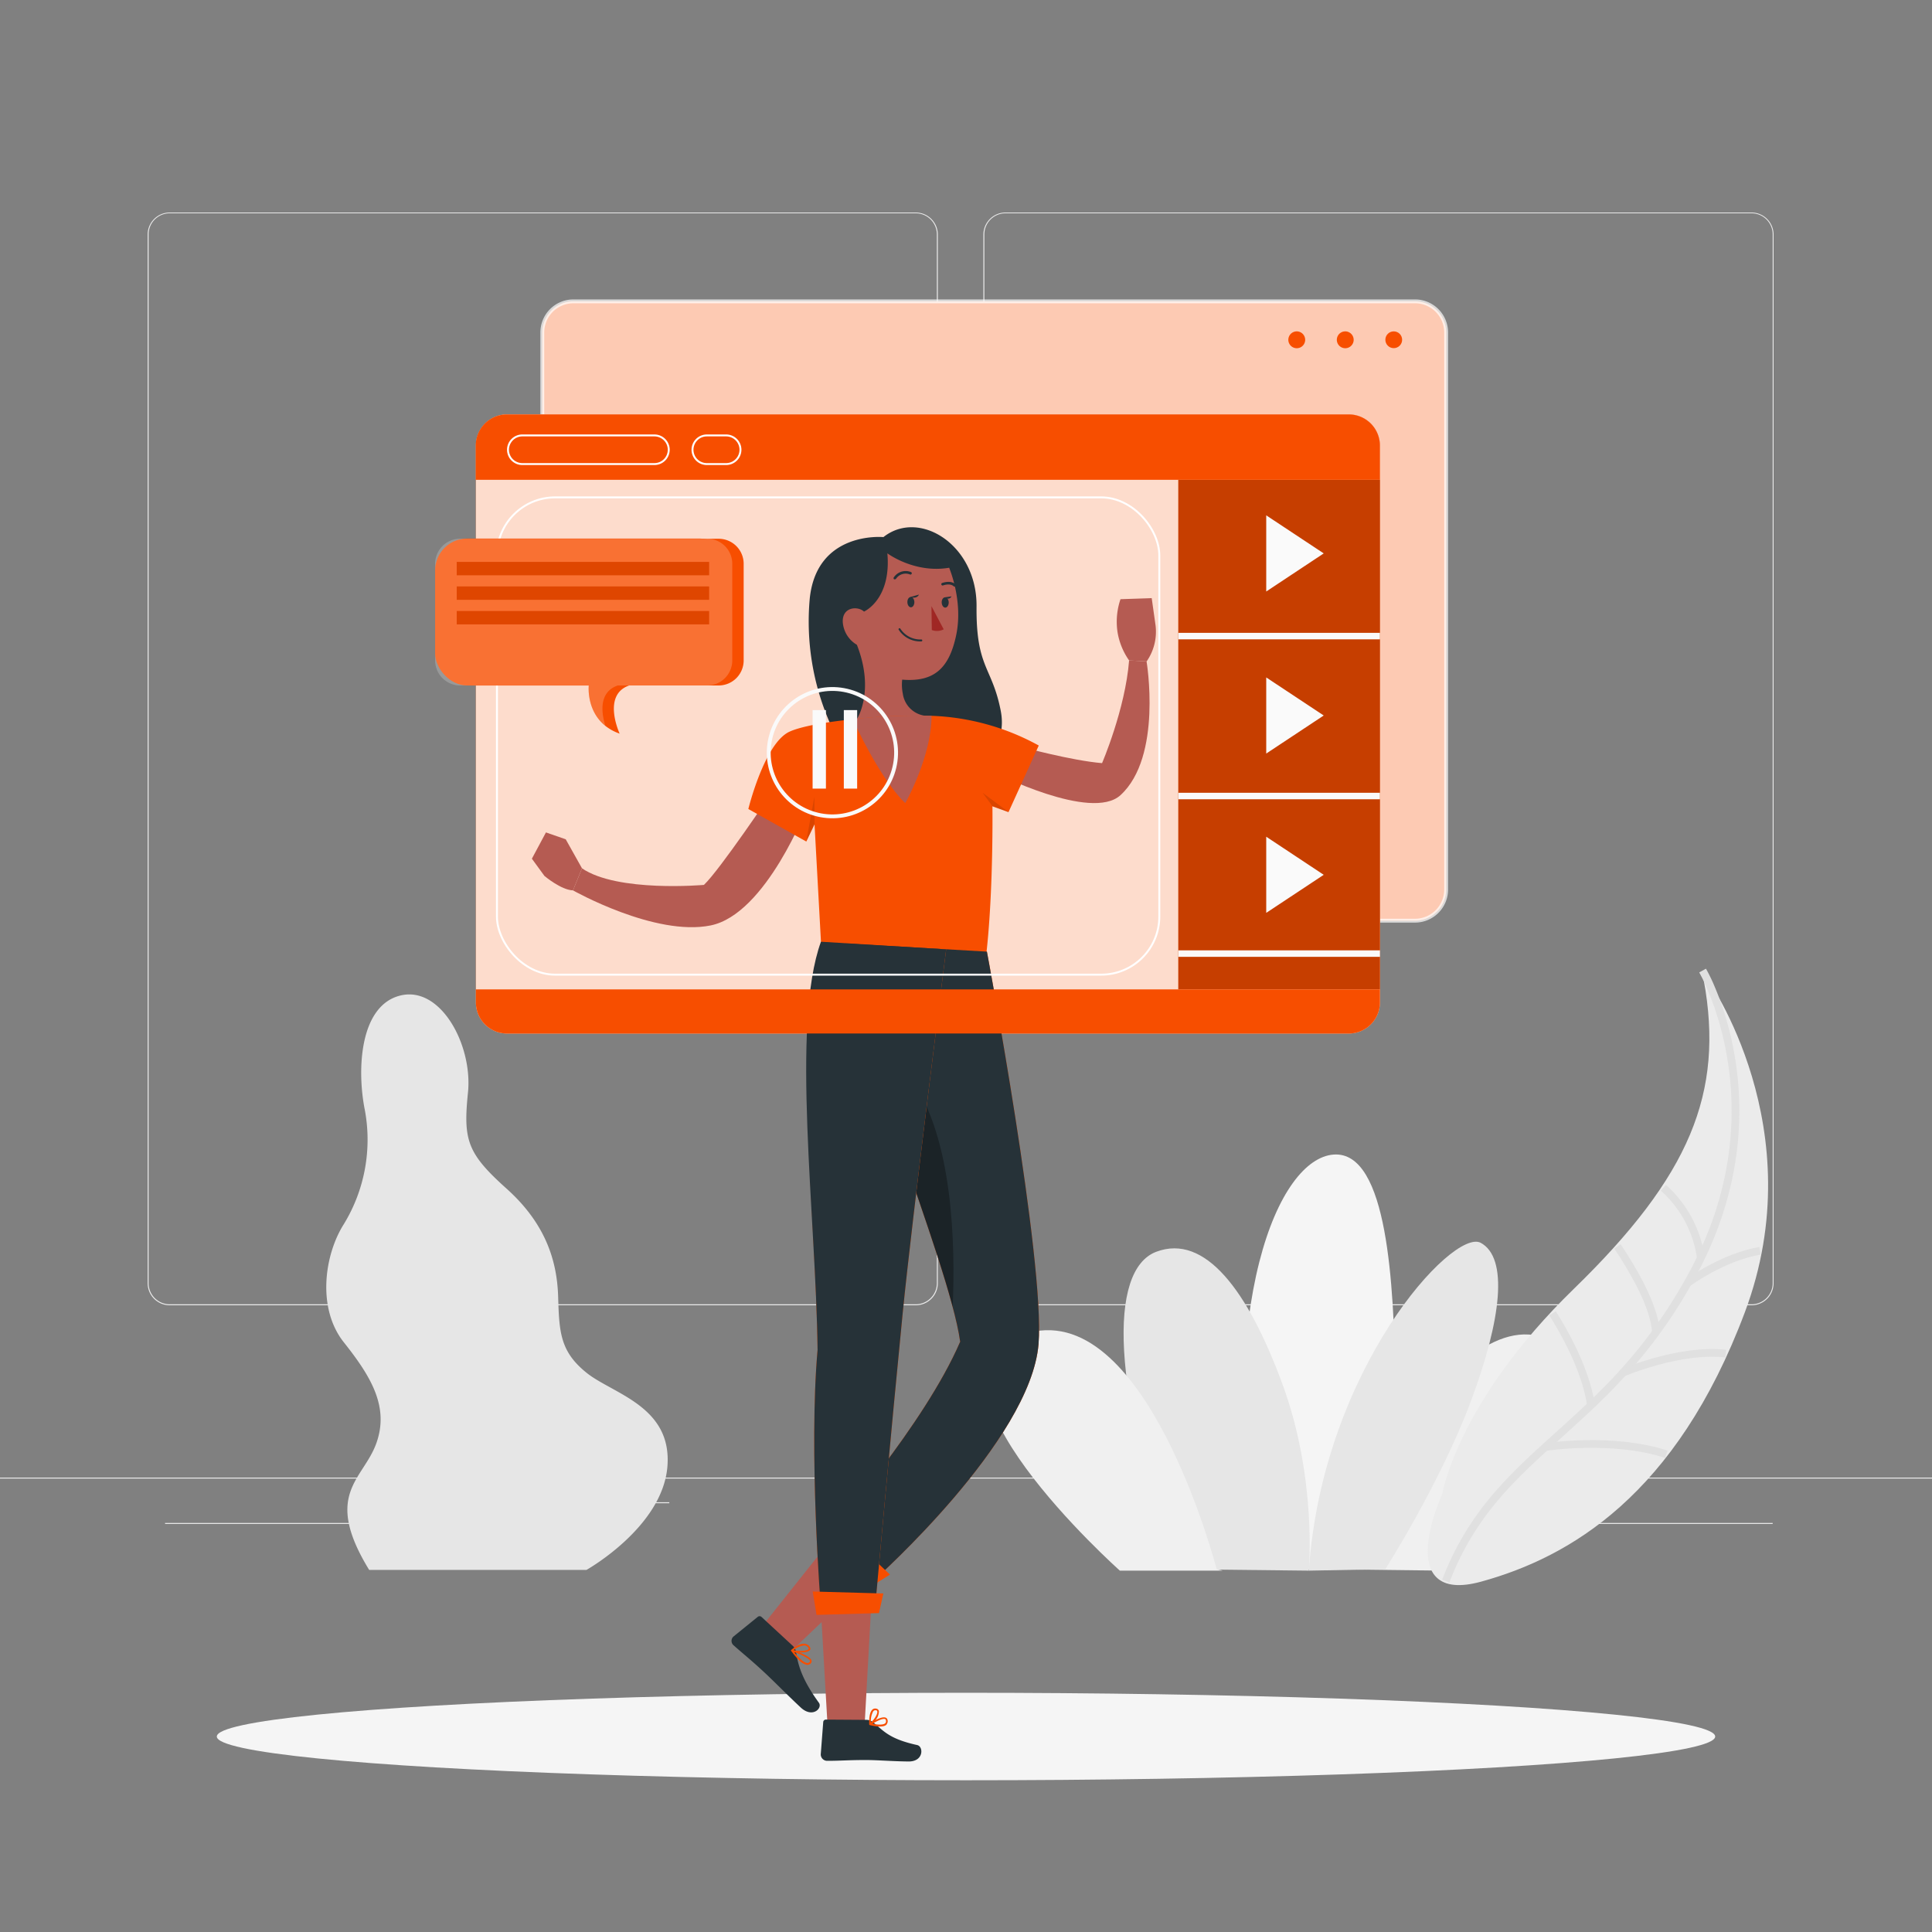
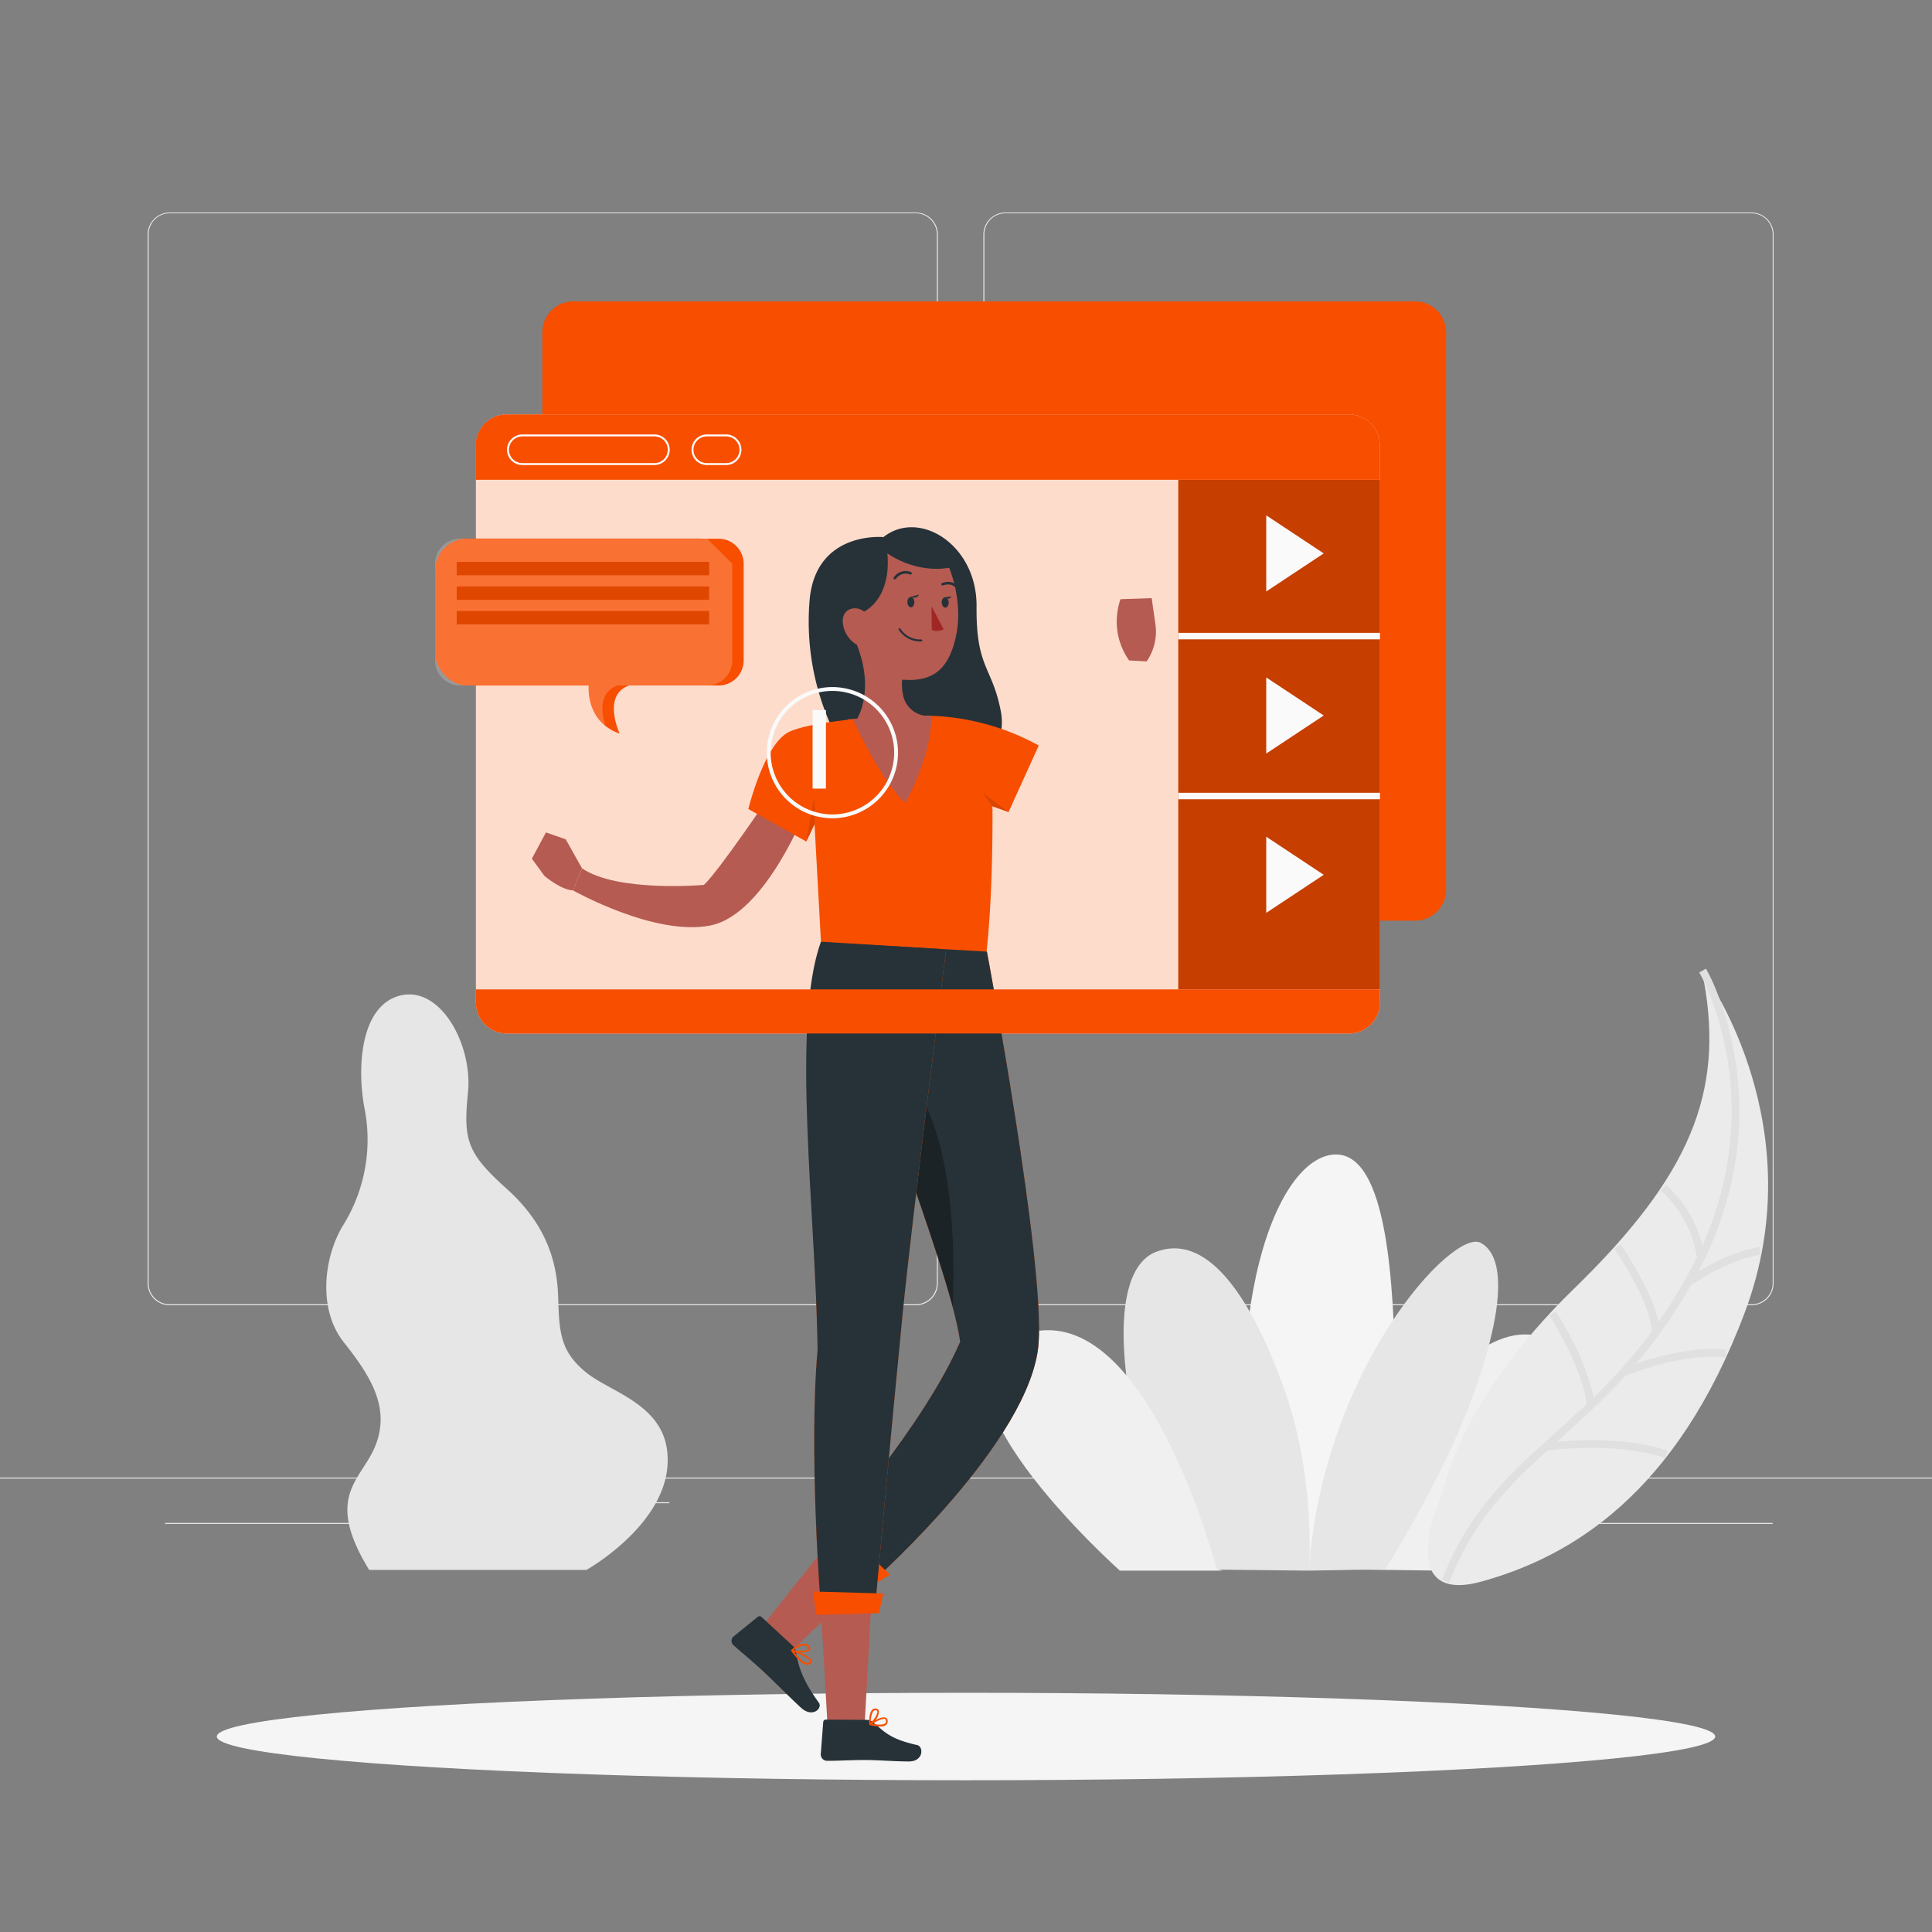
<svg xmlns="http://www.w3.org/2000/svg" viewBox="0 0 500 500">
  <rect x="0" y="0" width="500" height="500" fill="#808080" stroke="none" />
  <g id="freepik--background-complete--inject-63">
    <rect y="382.4" width="500" height="0.25" style="fill:#ebebeb" />
    <rect x="150.04" y="388.78" width="23.18" height="0.25" style="fill:#ebebeb" />
    <rect x="402.1" y="394.14" width="56.67" height="0.25" style="fill:#ebebeb" />
    <rect x="42.72" y="394.14" width="56.67" height="0.25" style="fill:#ebebeb" />
    <path d="M237,337.8H43.91a5.71,5.71,0,0,1-5.7-5.71V60.66A5.71,5.71,0,0,1,43.91,55H237a5.71,5.71,0,0,1,5.71,5.71h0V332.09A5.71,5.71,0,0,1,237,337.8ZM43.91,55.2a5.46,5.46,0,0,0-5.45,5.46V332.09a5.46,5.46,0,0,0,5.45,5.46H237a5.48,5.48,0,0,0,5.46-5.46V60.66A5.48,5.48,0,0,0,237,55.2Z" style="fill:#ebebeb" />
    <path d="M453.31,337.8H260.21a5.73,5.73,0,0,1-5.71-5.71V60.66A5.72,5.72,0,0,1,260.21,55h193.1A5.71,5.71,0,0,1,459,60.66V332.09A5.7,5.7,0,0,1,453.31,337.8ZM260.21,55.2a5.48,5.48,0,0,0-5.46,5.46V332.09a5.48,5.48,0,0,0,5.46,5.46h193.1a5.48,5.48,0,0,0,5.46-5.46V60.66a5.48,5.48,0,0,0-5.46-5.46Z" style="fill:#ebebeb" />
    <path d="M151.78,406.29s19.63-11,20.94-26.69-14.13-18.85-20.94-24.34-7.06-10.47-7.33-19.63-3.14-18.85-13.34-28-11.26-12.56-10-24.86-7.07-27.74-17.54-25.12-11.25,19.1-9.16,29.57A41.94,41.94,0,0,1,89,316.78c-5,7.86-7.07,21.73,0,30.63s11.78,16.75,8.37,26.17-13.87,13.08-1.83,32.71Z" style="fill:#e6e6e6" />
    <path d="M324.75,406.11h33.76s3.14-27.74,2.62-50.25-1.83-58.1-16-57.06S314.81,336.23,324.75,406.11Z" style="fill:#f5f5f5" />
    <path d="M342.67,406.11s32.85-73.28,59.29-58.89-28.37,59.26-28.37,59.26Z" style="fill:#f0f0f0" />
    <path d="M338.72,406.48s2.16-23.85-6.81-48.24-20.09-39-32.65-34.29-11.48,36.39,5.38,82.16Z" style="fill:#e6e6e6" />
    <path d="M358.51,406.11s14.3-22.4,22.19-43.57,9.69-37,2.51-40.9-40.9,32.62-44.49,84.84Z" style="fill:#e6e6e6" />
    <path d="M314.87,406.11s-18.48-71.5-50.05-60.76,25,61.13,25,61.13h26.64" style="fill:#f0f0f0" />
    <path d="M373.79,386.6s3.84-23.5,33.89-52.71,39.11-50.87,33.75-80.31c0,0,27.42,38.5,9.68,85.83s-45.27,63.19-67.86,69.42S373.79,386.6,373.79,386.6Z" style="fill:#ebebeb;stroke:#ebebeb;stroke-miterlimit:10" />
    <path d="M374.17,409.17c6.09-15.88,15.37-25.22,25.78-34.69,3.81-3.47,7.78-7,11.8-10.79,2.74-2.61,5.51-5.39,8.26-8.43h0a127,127,0,0,0,8.52-10.42h0a128.3,128.3,0,0,0,8.24-12.8h0c.52-.91,1-1.83,1.54-2.79.65-1.23,1.28-2.45,1.86-3.66,15.46-32,7.19-59.18,2.72-69.72a43.26,43.26,0,0,0-2.26-4.69" style="fill:none;stroke:#e0e0e0;stroke-miterlimit:10;stroke-width:2px" />
    <path d="M430.48,307.39a29.9,29.9,0,0,1,9.7,18.18" style="fill:none;stroke:#e0e0e0;stroke-miterlimit:10;stroke-width:2px" />
    <path d="M428.54,344.83h0c-.28-6.9-6.38-16.95-9.94-22.26" style="fill:none;stroke:#e0e0e0;stroke-miterlimit:10;stroke-width:2px" />
    <path d="M401.8,339.88c2.79,4.41,8.6,14.46,9.95,23.81" style="fill:none;stroke:#e0e0e0;stroke-miterlimit:10;stroke-width:2px" />
    <path d="M400,374.48s17.31-2.69,31.24,1.88" style="fill:none;stroke:#e0e0e0;stroke-miterlimit:10;stroke-width:2px" />
    <path d="M446.61,350.31c-11.76-1.34-26.18,4.78-26.59,4.94h0" style="fill:none;stroke:#e0e0e0;stroke-miterlimit:10;stroke-width:2px" />
    <path d="M455.5,323.7c-9.54,1.62-18.4,8.09-18.72,8.32h0" style="fill:none;stroke:#e0e0e0;stroke-miterlimit:10;stroke-width:2px" />
  </g>
  <g id="freepik--Shadow--inject-63">
    <g id="freepik--Shadow--inject-58--inject-63">
      <ellipse id="freepik--path--inject-58--inject-63" cx="250" cy="449.41" rx="193.89" ry="11.32" style="fill:#f5f5f5" />
    </g>
  </g>
  <g id="freepik--Character--inject-63">
    <path d="M233.62,179.54c-2.67-.73-2.72-4.16-2.72-4.16l2.56.51A11.57,11.57,0,0,0,233.62,179.54Z" style="opacity:0.12" />
    <path d="M374.26,86.05V230.21a8.06,8.06,0,0,1-8.06,8.06H148.35a8.05,8.05,0,0,1-8-8.06V86.05a8.05,8.05,0,0,1,8-8.06H366.2A8.06,8.06,0,0,1,374.26,86.05Z" style="fill:#F74E00" />
-     <path d="M374.26,86.05V230.21a8.06,8.06,0,0,1-8.06,8.06H148.35a8.05,8.05,0,0,1-8-8.06V86.05a8.05,8.05,0,0,1,8-8.06H366.2A8.06,8.06,0,0,1,374.26,86.05Z" style="fill:#fff;stroke:#fff;stroke-miterlimit:10;opacity:0.7" />
    <circle cx="360.7" cy="87.93" r="2.17" style="fill:#F74E00" />
    <path d="M350.33,87.93a2.18,2.18,0,1,1-2.18-2.17A2.19,2.19,0,0,1,350.33,87.93Z" style="fill:#F74E00" />
    <path d="M337.78,87.93a2.18,2.18,0,1,1-2.18-2.17A2.19,2.19,0,0,1,337.78,87.93Z" style="fill:#F74E00" />
    <path d="M357.12,115.31V259.47a8.05,8.05,0,0,1-8.05,8H131.21a8.05,8.05,0,0,1-8.05-8V115.31a8.06,8.06,0,0,1,8.05-8.06H349.07A8.06,8.06,0,0,1,357.12,115.31Z" style="fill:#F74E00" />
    <path d="M357.12,115.31V259.47a8.05,8.05,0,0,1-8.05,8H131.21a8.05,8.05,0,0,1-8.05-8V115.31a8.06,8.06,0,0,1,8.05-8.06H349.07A8.06,8.06,0,0,1,357.12,115.31Z" style="fill:#fff;opacity:0.8" />
    <rect x="304.94" y="124.17" width="52.19" height="131.88" style="fill:#F74E00" />
    <rect x="304.94" y="124.17" width="52.19" height="131.88" style="opacity:0.2" />
    <rect x="304.94" y="163.78" width="52.19" height="1.68" style="fill:#fafafa" />
    <rect x="304.94" y="205.17" width="52.19" height="1.68" style="fill:#fafafa" />
-     <rect x="304.94" y="245.95" width="52.19" height="1.68" style="fill:#fafafa" />
    <polygon points="327.7 175.32 327.7 195.02 342.58 185.17 327.7 175.32" style="fill:#fafafa" />
    <polygon points="327.7 216.54 327.7 236.25 342.58 226.4 327.7 216.54" style="fill:#fafafa" />
    <polygon points="327.7 133.37 327.7 153.08 342.58 143.22 327.7 133.37" style="fill:#fafafa" />
    <path d="M199.68,205.17s-13.34,19.89-17.5,23.84c0,0-22.36,2-31.56-4.29l-2.33,5.71s21.24,12,35.63,9.07,25-30.71,25-30.71Z" style="fill:#b55b52" />
-     <path d="M264.51,193.34s12.75,3.49,20.7,4.16c0,0,6-13.93,7-26.58l4.52.25s4.16,24.64-6.75,34.62c-7.54,6.91-32.7-5.89-32.7-5.89Z" style="fill:#b55b52" />
    <path d="M228.63,139s-17.28-1.67-19.07,15.94a65.63,65.63,0,0,0,5.14,32s10.45,21.27,23.12,18.31,23.41-9.82,21.17-21.3-6.41-11-6.26-27S237.87,131.66,228.63,139Z" style="fill:#263238" />
    <path d="M247.49,164.22c-1.81,8.83-5.84,12.35-14,11.67a11.57,11.57,0,0,0,.16,3.65,6.69,6.69,0,0,0,5.7,5.69c7,1.21,3.17,10.22,3.17,10.22l-7,3.44-9.21-5.31-7-7.47,2.45,0s4.74-7.17,0-19.24a7.42,7.42,0,0,1-3.65-5.85c-.2-4,3.93-4.24,5.49-2.74,0,0,7.11-3.1,6.05-15.08,0,0,7,5.26,16,3.73C245.64,147,249.29,155.38,247.49,164.22Z" style="fill:#b55b52" />
    <path d="M241.06,156.87l.09,6.18a3.73,3.73,0,0,0,3.08-.18Z" style="fill:#a02724" />
    <path d="M231.59,149.92a.41.41,0,0,1-.18,0,.34.34,0,0,1-.11-.47,3.69,3.69,0,0,1,4.44-1.41.33.33,0,0,1,.21.43.34.34,0,0,1-.43.21,3,3,0,0,0-3.64,1.12A.34.34,0,0,1,231.59,149.92Z" style="fill:#263238" />
    <path d="M247.07,151.83a.36.36,0,0,1-.24-.09c-1-.91-2.74-.24-2.76-.23a.35.35,0,0,1-.44-.2.34.34,0,0,1,.2-.44c.08,0,2.19-.83,3.47.37a.34.34,0,0,1,0,.48A.36.36,0,0,1,247.07,151.83Z" style="fill:#263238" />
    <path d="M238.43,166h0a6.63,6.63,0,0,1-5.88-3.08.26.26,0,0,1,.45-.24,6.14,6.14,0,0,0,5.44,2.81.25.25,0,0,1,.25.25A.26.26,0,0,1,238.43,166Z" style="fill:#263238" />
    <path d="M236.64,155.81c0,.74-.37,1.34-.87,1.36s-.92-.57-.94-1.31.36-1.34.86-1.36S236.62,155.07,236.64,155.81Z" style="fill:#263238" />
    <path d="M245.53,155.89c0,.73-.37,1.34-.87,1.36s-.92-.57-.95-1.31.37-1.34.87-1.36S245.51,155.15,245.53,155.89Z" style="fill:#263238" />
    <path d="M235.55,154.53l2.27-.65S237.41,155.1,235.55,154.53Z" style="fill:#263238" />
    <path d="M244.58,154.58l1.67-.24A1,1,0,0,1,244.58,154.58Z" style="fill:#263238" />
    <path d="M268.83,192.94,261,210.18l-4.16-1.51s.42,31.3-3,47.38H213.14l-2.34-42.72-2.13,4.46-15-8.42s4.15-17,10.63-20c3.09-1.43,9.68-2.53,16.46-3.24a142.22,142.22,0,0,1,18.61-.88s.64,0,1.77,0A62.1,62.1,0,0,1,268.83,192.94Z" style="fill:#F74E00" />
    <path d="M292.21,170.92a17.74,17.74,0,0,1-3-7.36,18.12,18.12,0,0,1,.77-8.49l8.08-.28,1,7.07a13.5,13.5,0,0,1-2.31,9.31Z" style="fill:#b55b52" />
    <path d="M150.62,224.72l-4.21-7.51-5.12-1.78-3.64,6.8,3.25,4.46s4.29,3.64,7.39,3.74Z" style="fill:#b55b52" />
    <path d="M241.09,185.25c-.07,10.78-6.81,22.59-6.81,22.59-6-5.79-12-18.21-13.57-21.73a142.22,142.22,0,0,1,18.61-.88S240,185.21,241.09,185.25Z" style="fill:#b55b52" />
    <polygon points="208.66 217.79 210.76 206.22 210.8 213.34 208.66 217.79" style="opacity:0.12" />
    <polygon points="261.02 210.18 254.3 205.17 256.86 208.67 261.02 210.18" style="opacity:0.12" />
    <polygon points="216.75 396.34 226.37 406.75 204.05 427.98 196.09 422.32 216.75 396.34" style="fill:#b55b52" />
    <path d="M206,427.48c.54,3.24,1.33,6.85,5.93,13.19,1,1.41-1.66,4.05-4.67,1.26s-7.33-7.17-9.51-9.18c-3.55-3.29-5-4.38-7.89-6.94a.63.63,0,0,1-.12-.11,1.51,1.51,0,0,1,.05-2.14l6.33-5.13a.75.75,0,0,1,1,.07l8.07,7.46A2.77,2.77,0,0,1,206,427.48Z" style="fill:#263238" />
    <path d="M204.79,427.29a.24.24,0,0,1,0-.26A.24.24,0,0,1,205,427c.46.15,4.57,1.42,5,2.68a.73.73,0,0,1-.11.7,1.13,1.13,0,0,1-1,.49,3.88,3.88,0,0,1-2.09-1.2A17.46,17.46,0,0,1,204.79,427.29Zm.77.3c1.37,1.74,2.61,2.78,3.37,2.78a.73.73,0,0,0,.66-.33.27.27,0,0,0,0-.27,1.07,1.07,0,0,0-.27-.36A13.24,13.24,0,0,0,205.56,427.59Z" style="fill:#F74E00" />
    <path d="M204.73,427.2a.21.21,0,0,1,.06-.21c.07-.07,1.88-1.73,3.42-1.6a1.76,1.76,0,0,1,1.19.6c.43.49.36.84.23,1-.57.89-3.56.78-4.75.35l-.08-.05A.33.33,0,0,1,204.73,427.2Zm3.47-1.36a4.84,4.84,0,0,0-2.8,1.24c1.32.31,3.5.22,3.84-.31,0,0,.11-.17-.17-.49l-.1-.1A1.29,1.29,0,0,0,208.2,425.84Z" style="fill:#F74E00" />
    <polygon points="212.38 415.35 225.49 415.16 223.67 448.11 214.24 447.78 212.38 415.35" style="fill:#b55b52" />
    <path d="M225.89,445.68c2.67,2.1,4,4.31,11.48,5.94,1.67.37,1.72,4.28-2.23,4.25s-8.16-.38-11-.38c-4.65,0-6.42.21-10.1.21h0a1.66,1.66,0,0,1-1.63-1.69l.64-8.34a.68.68,0,0,1,.71-.64l10.59.07A2.66,2.66,0,0,1,225.89,445.68Z" style="fill:#263238" />
    <path d="M219.75,244.23c-1.14,20.45,25.74,81.58,28.74,103C239.23,368.74,215,396.16,215,396.16l11.48,12.52s40.2-35.83,42.29-60.8c1.74-21.35-13.36-101.6-13.36-101.6Z" style="fill:#F74E00" />
    <path d="M219.75,244.23c-1.14,20.45,25.74,81.58,28.74,103C239.23,368.74,215,396.16,215,396.16l11.48,12.52s40.2-35.83,42.29-60.8c1.74-21.35-13.36-101.6-13.36-101.6Z" style="fill:#263238" />
    <polygon points="215.3 393.24 230.32 407.5 226.27 410.04 212.53 397.68 215.3 393.24" style="fill:#F74E00" />
    <path d="M228.4,283.05c6.3,19.46,14.38,40.65,18.16,55.12.69-15.74.16-43.78-10.85-59C230.57,272,228.54,275.57,228.4,283.05Z" style="opacity:0.3;isolation:isolate" />
    <path d="M212.9,244.47c-7.81,21.51-1.73,70.07-1.31,104.87-2.34,26.23.79,66,.79,66l14.1.58s4.25-46.94,7.15-76.23c2.46-24.66,11.24-94,11.24-94Z" style="fill:#F74E00" />
    <path d="M212.46,243.72c-7.81,21.5-1.29,70.82-.87,105.62-2.34,26.23.79,66,.79,66l14.1.58s4.25-46.94,7.15-76.23c2.46-24.66,11.24-94,11.24-94Z" style="fill:#263238" />
    <polygon points="210.33 411.88 228.61 412.39 227.48 417.47 211.32 417.93 210.33 411.88" style="fill:#F74E00" />
    <path d="M229.42,446.34c-.84.81-3,.42-4.28.13a.27.27,0,0,1-.18-.19.22.22,0,0,1,.09-.22c.3-.21,3-2,4.17-1.53a.8.8,0,0,1,.48.64,1.18,1.18,0,0,1-.2,1A.29.29,0,0,1,229.42,446.34Zm-3.66-.24c1.66.34,2.89.29,3.34-.12a.79.79,0,0,0,.16-.79.31.31,0,0,0-.2-.29c-.59-.26-2.19.53-3.3,1.23Z" style="fill:#F74E00" />
    <path d="M225.3,446.39a.28.28,0,0,1-.22,0,.29.29,0,0,1-.13-.19c0-.12-.16-2.83.79-3.73a1.06,1.06,0,0,1,.93-.29.85.85,0,0,1,.79.63,3.56,3.56,0,0,1-1.05,2.54A4.77,4.77,0,0,1,225.3,446.39Zm.08-.62c.86-.71,1.82-2.23,1.65-2.88a.35.35,0,0,0-.39-.27.63.63,0,0,0-.58.19l-.09.1A5.35,5.35,0,0,0,225.38,445.77Z" style="fill:#F74E00" />
-     <rect x="218.38" y="183.77" width="3.45" height="20.32" style="fill:#fafafa" />
    <rect x="210.3" y="183.77" width="3.45" height="20.32" style="fill:#fafafa" />
    <circle cx="215.73" cy="193.65" r="16.53" transform="matrix(0.23, -0.97, 0.97, 0.23, -22.03, 359.51)" style="fill:none;stroke:#fafafa;stroke-miterlimit:10" />
    <path d="M357.12,115.31v8.86h-234v-8.86a8.06,8.06,0,0,1,8.05-8.06H349.07A8.06,8.06,0,0,1,357.12,115.31Z" style="fill:#F74E00" />
    <path d="M357.12,256.05v3.42a8.05,8.05,0,0,1-8.05,8H131.21a8.05,8.05,0,0,1-8.05-8v-3.42Z" style="fill:#F74E00" />
    <path d="M169.36,120.1H135.18a3.71,3.71,0,0,1-3.71-3.7h0a3.71,3.71,0,0,1,3.71-3.71h34.18a3.71,3.71,0,0,1,3.71,3.71h0A3.71,3.71,0,0,1,169.36,120.1Z" style="fill:none;stroke:#fff;stroke-miterlimit:10;stroke-width:0.5px" />
    <path d="M187.92,120.1h-5a3.7,3.7,0,0,1-3.7-3.7h0a3.71,3.71,0,0,1,3.7-3.71h5a3.71,3.71,0,0,1,3.71,3.71h0A3.71,3.71,0,0,1,187.92,120.1Z" style="fill:none;stroke:#fff;stroke-miterlimit:10;stroke-width:0.5px" />
-     <rect x="128.61" y="128.72" width="171.42" height="123.52" rx="15.04" style="fill:none;stroke:#fff;stroke-miterlimit:10;stroke-width:0.5px" />
    <rect x="112.61" y="139.38" width="76.91" height="38.02" rx="8.25" style="fill:#F74E00" />
    <path d="M192.46,145.87v25A6.48,6.48,0,0,1,186,177.4H162.83c-7,2.42-2.62,12.11-2.47,12.46a12.64,12.64,0,0,1-3.69-2c-5-4-4.3-10.45-4.3-10.45H122a6.49,6.49,0,0,1-6.49-6.49v-25a6.49,6.49,0,0,1,6.49-6.49H186A6.48,6.48,0,0,1,192.46,145.87Z" style="fill:#F74E00" />
-     <path d="M189.51,145.87v25A6.48,6.48,0,0,1,183,177.4H159.88c-5.12,1.76-4.16,7.4-3.21,10.45-5-4-4.3-10.45-4.3-10.45H119.09a6.48,6.48,0,0,1-6.48-6.49v-25a6.48,6.48,0,0,1,6.48-6.49H183A6.48,6.48,0,0,1,189.51,145.87Z" style="fill:#fff;opacity:0.2" />
+     <path d="M189.51,145.87v25A6.48,6.48,0,0,1,183,177.4H159.88c-5.12,1.76-4.16,7.4-3.21,10.45-5-4-4.3-10.45-4.3-10.45H119.09a6.48,6.48,0,0,1-6.48-6.49v-25a6.48,6.48,0,0,1,6.48-6.49H183Z" style="fill:#fff;opacity:0.2" />
    <rect x="118.2" y="145.42" width="65.32" height="3.46" style="fill:#F74E00" />
    <rect x="118.2" y="151.77" width="65.32" height="3.46" style="fill:#F74E00" />
    <rect x="118.2" y="158.13" width="65.32" height="3.46" style="fill:#F74E00" />
    <rect x="118.2" y="145.42" width="65.32" height="3.46" style="opacity:0.1" />
    <rect x="118.2" y="151.77" width="65.32" height="3.46" style="opacity:0.1" />
    <rect x="118.2" y="158.13" width="65.32" height="3.46" style="opacity:0.1" />
  </g>
</svg>